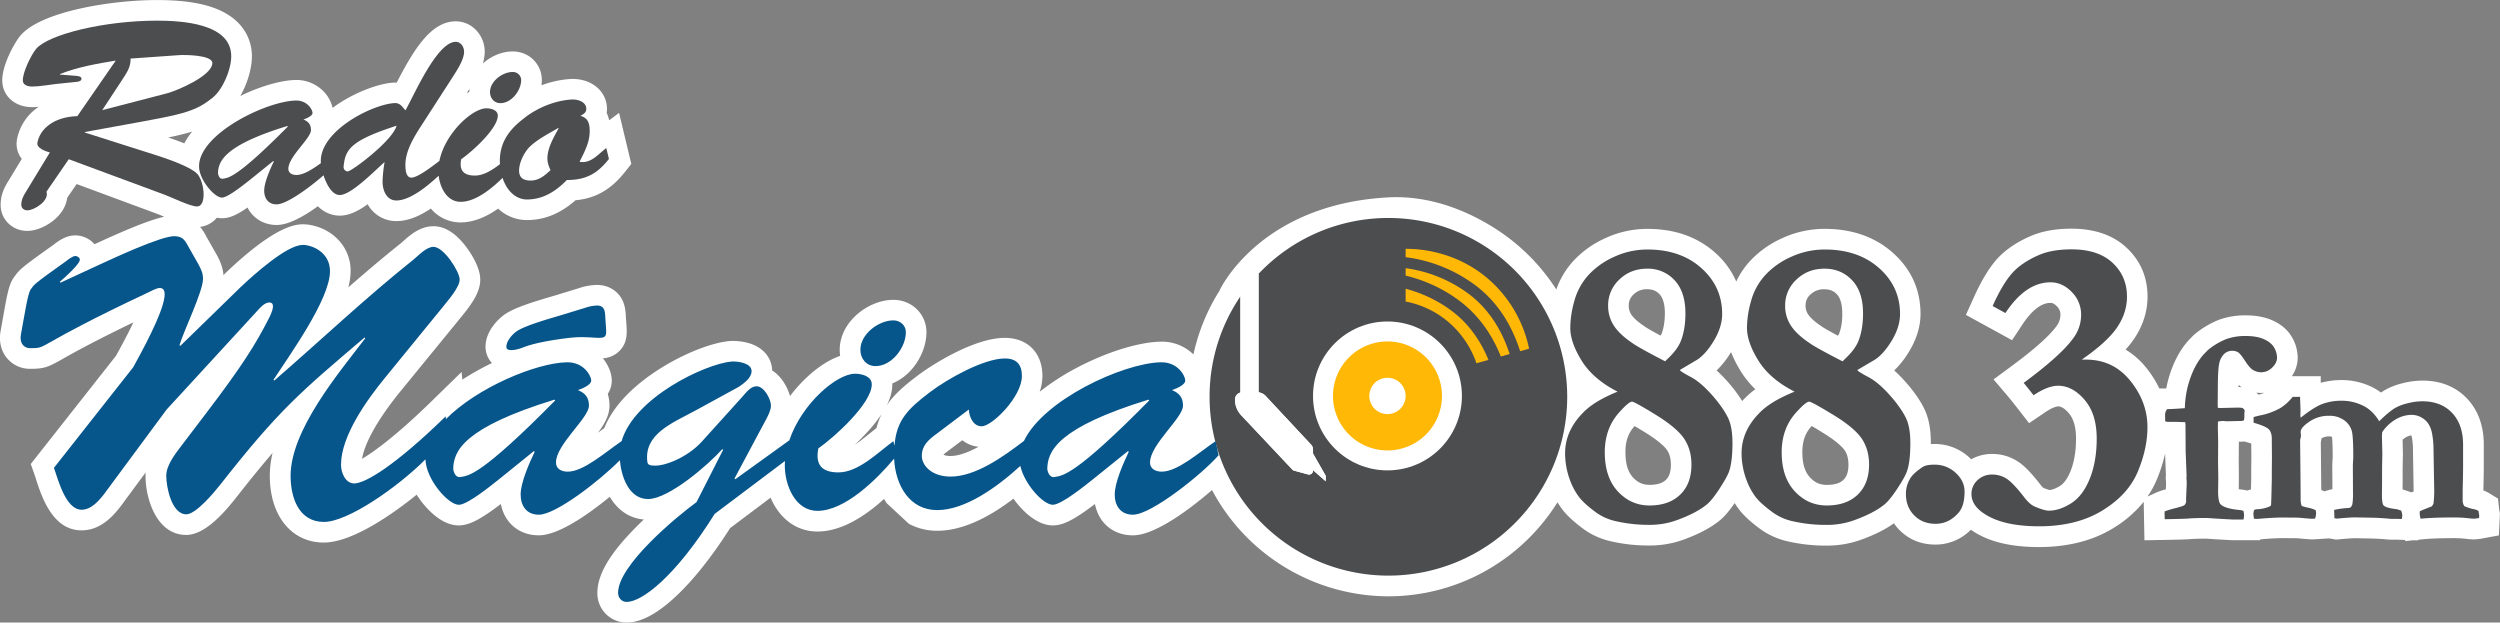
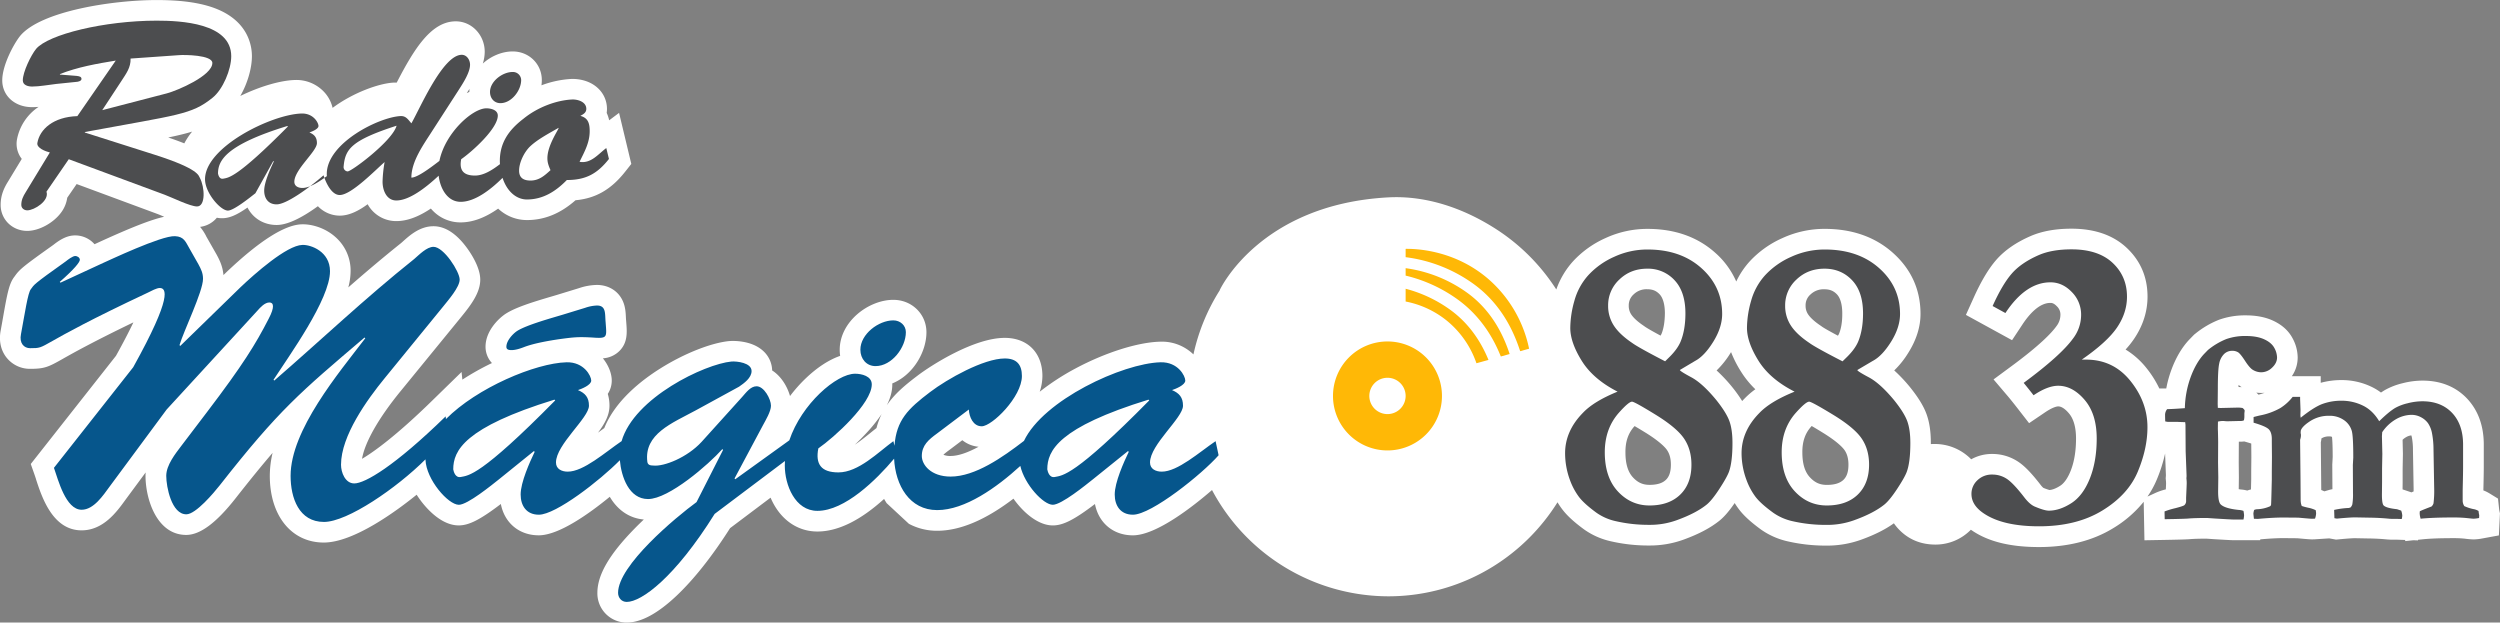
<svg xmlns="http://www.w3.org/2000/svg" id="Capa_1" data-name="Capa 1" viewBox="0 0 2018.95 502.77">
  <rect x="0" y="0" width="2018.95" height="502.77" fill="#808080" stroke="none" />
  <defs>
    <style>.cls-1{fill:#fff;}.cls-2{fill:#4c4d4f;}.cls-3{fill:#06568c;}.cls-4{fill:#ffb806;}</style>
  </defs>
  <title>Mágica 2012</title>
  <path class="cls-1" d="M1937.44-569.91h0s-.08-.39-.18-1.28l-.87-8.18-7-4.28a28.23,28.23,0,0,0-4.82-2.34v-.13c.22-8.89.33-15.31.33-19.07v-17.76c0-15.1-4.51-27.58-13.42-37.12-9.16-9.68-21.33-14.59-36.18-14.59a64.93,64.93,0,0,0-16,2.13A55.18,55.18,0,0,0,1845-667c-1,.6-2.05,1.27-3.11,2a44.24,44.24,0,0,0-7.76-4.7,55.38,55.38,0,0,0-23.81-5.39,63.84,63.84,0,0,0-17.09,2.2v-5.33h-23.34a26.54,26.54,0,0,0,4.72-15.11A33.13,33.13,0,0,0,1770.4-709c-3.25-6.07-8.58-10.83-15.87-14.16-6.08-2.78-13.4-4.19-21.75-4.19a62,62,0,0,0-21.75,3.57,72.64,72.64,0,0,0-19.13,11.26l-.89.7-4,4.1-.21.22c-5.85,6.3-10.64,14.48-14.25,24.31a91.63,91.63,0,0,0-4.06,14.87h-5.63a82.79,82.79,0,0,0-10.5-16.63,64.18,64.18,0,0,0-16.73-14.8,74.85,74.85,0,0,0,6.83-8.58c7.23-10.69,10.89-22.18,10.89-34.16,0-15.71-5.69-29-16.92-39.49-10.91-10.2-25.87-15.37-44.48-15.37-12.86,0-24,2-33.22,6.05-11.63,5.08-20.92,11.54-27.6,19.21C1524.9-764.9,1519-755,1513-741.72l-6.32,14,37.26,20.42,8.45-12.78c5.23-7.91,13.37-17.33,22.51-17.33,1.35,0,2.92.33,5.23,2.73a9.13,9.13,0,0,1,2.88,6.92,15,15,0,0,1-3.31,9.26l-.08.11c-3.87,5.34-13.29,15.26-36.22,32.14L1529-675.62l11.56,13.6c1.92,2.26,4.47,5.44,7.58,9.43l9.56,12.3,12.9-8.73c6.75-4.56,9.94-4.8,10.51-4.8,1,0,4,0,8.74,5.57,3.82,4.47,5.76,11.33,5.76,20.39,0,10.12-1.47,18.93-4.38,26.17-2.34,5.84-5.27,10-8.48,12-4,2.54-6.82,3.27-8.59,3.38a37.86,37.86,0,0,1-5-1.78,16.49,16.49,0,0,1-2.31-2.57c-7.47-9.64-13.17-15.46-18.51-18.85a37.51,37.51,0,0,0-20.39-5.91,34.27,34.27,0,0,0-17,4.31q-.63-.64-1.29-1.26a41,41,0,0,0-28.79-11.09q-1.29,0-2.51.06,0-.51,0-1c0-9.12-1.13-16.68-3.46-23.13s-6.58-13.37-13.13-21.56l-.14-.17a125.94,125.94,0,0,0-12.84-13.62,72,72,0,0,0,11.49-14.44c6.46-10.35,9.74-20.85,9.74-31.18,0-19.65-7.58-36.32-22.53-49.55-14.36-12.71-32.8-19.15-54.81-19.15a81.52,81.52,0,0,0-34.13,7.42,80.29,80.29,0,0,0-26.4,18.76,66.81,66.81,0,0,0-10.94,16.33A66.38,66.38,0,0,0,1304.12-778c-14.28-12.73-32.62-19.19-54.52-19.19a80.61,80.61,0,0,0-34,7.44,79.83,79.83,0,0,0-26.24,18.79,67.18,67.18,0,0,0-13.47,22.71,162,162,0,0,0-49.69-49.44c-25.73-16.32-55.52-26.58-86-24.94C936-817,904.11-747.8,904.11-747.8v.2a160.29,160.29,0,0,0-21.26,51.8,36.54,36.54,0,0,0-27-10.29c-18,.47-44.19,8.76-68.28,21.64a194.67,194.67,0,0,0-28.87,18.78,40.49,40.49,0,0,0,2.18-12.7c0-18.71-11.94-30.8-30.42-30.8-24.83,0-59.21,22-70.36,30.46-9.68,7.33-18.47,14.54-24.9,24,3-6,4.45-11.54,4.45-16.85q0-.42,0-.83c17.19-7,27.57-25.79,27.57-41.32,0-14.68-11.75-26.18-26.75-26.18-20,0-43.28,17.62-43.28,40.34a33.06,33.06,0,0,0,.36,4.92c-9,3.09-18.73,9.42-28,18.34a119,119,0,0,0-12.5,14.1c-2.11-7.52-7-15.91-14.42-20.67a22,22,0,0,0-7.13-15.65c-9.73-9.06-25.2-8.23-27-8.1l-.26,0c-14.65,1.34-36.61,10-56,22.19-15.9,10-36.4,26.31-45.19,48.1-1.64,1.18-3.31,2.42-5.06,3.71,5.35-7.21,9.26-14,9.26-21.74a32.34,32.34,0,0,0-1.38-9.58,19.51,19.51,0,0,0,3.22-10.73c0-5.86-2.68-12.48-7.16-18a20.66,20.66,0,0,0,13.36-5.93c6.77-6.79,6.12-15.12,5.56-22.47l-.2-2.56c-.07-.7-.11-1.59-.15-2.45-.17-3.6-.4-8.53-2.75-13.41-3.74-7.79-11.49-12.44-20.72-12.44a47.64,47.64,0,0,0-14.37,2.58l-18,5.52-3.85,1.14-.27.08c-15.58,4.59-29.13,8.81-37.18,14l-.2.13c-5.92,4-16,14-16,26.44a19.24,19.24,0,0,0,5.18,13.19,213.81,213.81,0,0,0-23.89,13.39l-.65-6.18-24.6,24c-28.06,27.37-46.31,40.59-55.78,46.13,2.29-13.36,13.31-32.79,31-54.46L290-724.2l.1-.12c.41-.51.89-1.1,1.44-1.77,8.09-9.9,15.35-19.66,15.35-30.13,0-9.83-7.46-21.09-10.67-25.48-8.55-11.7-17.67-17.63-27.1-17.63-11,0-19.19,7.37-24.63,12.24l-.14.13c-.51.46-1,.89-1.45,1.28-14.91,11.91-29.25,24.11-42.57,35.75A52.46,52.46,0,0,0,202.19-763a36,36,0,0,0-11.24-26.67c-9.16-8.76-21-11.5-28.31-11.2-13.77.42-34.23,13.45-60.87,38.78l-2.26,2.2c-.62-7.38-3.42-12.59-5.52-16.52L86.4-789.73l-.07-.13c-.33-.56-.63-1.11-.92-1.63l0-.09a41.18,41.18,0,0,0-4.78-7.23,20.82,20.82,0,0,0,13.55-7.4,20.45,20.45,0,0,0,4.09.42c5.84,0,11.58-2.3,20.66-8.64,4.4,8.64,13.06,14.09,23.57,14.09,8.22,0,19.39-5.1,33.28-15.16a24.57,24.57,0,0,0,17.66,7.62c7.81,0,15.5-4.09,22.52-9.22a26.29,26.29,0,0,0,23.18,13.62c8.55,0,17.72-3.33,27.88-10.14a31,31,0,0,0,24.1,11.19c9.55,0,19.7-3.74,30.22-11.13a33.93,33.93,0,0,0,23.23,9.25c14.19,0,27.05-5.25,39.25-16,16.3-1.5,28.74-8.67,40.06-23l5-6.33L419-890.87l-8,6a29.3,29.3,0,0,0-2-6,22.44,22.44,0,0,0,.23-3.22,22.71,22.71,0,0,0-7.11-16.55c-8-7.64-18.76-7.76-21.88-7.62a81,81,0,0,0-23.92,5.13,30.91,30.91,0,0,0,.29-4.22c0-13-10.35-23.14-23.56-23.14-8.42,0-17.36,3.67-24.08,9.77a32.39,32.39,0,0,0,1.53-9.47c0-13.57-10.48-24.61-23.35-24.61-19.79,0-33.53,22-47.73,49.49q-1.26-.06-2.56,0h-.16c-11.57.68-32.27,7.93-49.06,20.4a28,28,0,0,0-7.91-13.93,30.6,30.6,0,0,0-22.34-8.59c-11.67.3-28.3,5.11-44.29,12.91,6-10.4,9.39-22.71,9.39-32.12,0-9-3.38-30.87-34.67-40.35-11.14-3.37-24.92-5-42.14-5-35.73,0-93.55,8.93-110.27,28.85l-.2.25c-4.84,6.05-14.34,23.31-14.34,35.76S-69-895.5-55-895.5c1.72,0,3.48-.08,5.22-.22a40.75,40.75,0,0,0-17.4,26,19.82,19.82,0,0,0,3.81,16l-11,18.15c-3,4.8-6.06,10.82-6.06,19,0,11.8,9.43,21,21.47,21,9.57,0,21.42-6.5,27.58-15.12a25.9,25.9,0,0,0,4.72-11.65l7.61-11.06,65.41,24.22c1.1.41,3.19,1.31,5.27,2.2C41-804.63,25-798.36-.93-786.49l-.88.4c-1.07.49-1.82.83-2.16,1l-.64.29a20.75,20.75,0,0,0-15.58-7.12c-5.62,0-10.92,2.29-17.68,7.66C-62.69-766.62-65.12-764.46-69-759l-.23.32c-4.26,5.42-5.73,12.84-9.3,33.16-.58,3.31-1.18,6.73-1.81,10.15-1.7,8.47,0,16.43,4.91,22.41a24.06,24.06,0,0,0,18.78,8.79c11.7,0,14.82-1.51,26.14-7.91,8.08-4.57,23.75-13.43,57.3-29.62-3.28,6.88-7.81,15.72-14.07,27l-68.83,87.38,3.05,8.64c.36,1,.76,2.26,1.21,3.61l0,.14c4.7,14.4,13.44,41.2,36.79,41.2,17.52,0,28.38-15,34.87-23.91l1.17-1.61,15.7-21.25q-.11,1.36-.12,2.74c0,18.45,8.92,47.72,32.87,47.72,11.21,0,24.31-9.73,40-29.75,11.37-14.48,21-26.32,29.76-36.51a81.49,81.49,0,0,0-2.25,18.54c0,32.23,17.52,53.88,43.59,53.88,24.41,0,59.49-26.06,75-38.63a76.87,76.87,0,0,0,4.47,6.3c5.45,6.9,16.53,18.49,29.52,18.49,8.14,0,17.19-4.5,34-17.3,2.94,15.22,14.71,25.3,30.63,25.3,16.23,0,40.74-17.5,57.34-31.11,6.5,11,16,17.33,27.49,18.35-2.44,2.32-4.91,4.73-7.36,7.23-20.56,21-30.14,37.47-30.14,52a23.61,23.61,0,0,0,23.69,24c11.52,0,25.1-7.33,40.37-21.78,13.94-13.19,28.83-32,43.11-54.48l32.71-24.62c7.25,17.09,21.11,27.34,37.8,27.34,16.48,0,34.57-8.84,53.86-26.31q1,1.74,2.05,3.39l18,16.71a48,48,0,0,0,22.87,5.6c18.34,0,39-8.71,61.56-25.92,8.21,11.57,20.13,21.62,31.82,21.62,8.14,0,17.2-4.5,34-17.3,2.94,15.22,14.71,25.3,30.63,25.3,19.19,0,49.49-24.1,63.9-36.58a161.69,161.69,0,0,0,142.38,85.82,160.45,160.45,0,0,0,85-24.33,162.1,162.1,0,0,0,51.63-51.6,59.67,59.67,0,0,0,4,5.88c3.81,5,9.5,10.19,17.42,16a59.57,59.57,0,0,0,21.48,9.57,134.79,134.79,0,0,0,31,3.45,79.82,79.82,0,0,0,28.19-4.85c12.19-4.45,21.65-9.48,29-15.44,3.75-3.1,7.68-7.71,12-14a58.66,58.66,0,0,0,3.7,5.39c3.84,5,9.57,10.19,17.54,16a60.09,60.09,0,0,0,21.58,9.54,136.61,136.61,0,0,0,31.18,3.44,80.8,80.8,0,0,0,28.33-4.84c10.7-3.87,19.31-8.2,26.24-13.18a40.14,40.14,0,0,0,4.52,5.44c7.7,7.79,17.48,11.75,29.05,11.75a39.84,39.84,0,0,0,28.6-12l.91.63c13.22,9,30.92,13.37,54.12,13.37s43.37-5.11,59.84-15.2a93.61,93.61,0,0,0,24.7-21.36l.6,31.09,16.62-.3c15-.27,19-.48,20.87-.67,2.93-.22,7.16-.33,12.58-.34l6.09.42c13.54.81,14.42.81,15.13.81h22.13l.14-.66c7.4-.67,13.69-1,18.65-1l11.24.1c9.85.91,10.88.91,11.79.91s2,0,3.58-.14l10.42-.67,5.48,1,2.23-.21c8.21-.79,11.68-.92,13-.93l11.6.22c5,.07,9.95.34,14.63.81l3.12.17,4.91,0,6.24.22.25.91,6.54-.68,3.63.13.12-.51,3.73-.38c5.91-.61,14.18-.92,24.58-.92a87.18,87.18,0,0,1,9.35.4,65.73,65.73,0,0,0,7.19.61,41.07,41.07,0,0,0,7.4-.84l13-2.39.87-17.81ZM54.9-871c7.68-1.58,13.93-3.08,19.31-4.75a56.9,56.9,0,0,0-6.32,9.51C64.05-867.79,59.74-869.37,54.9-871Zm243.2-36.82q-1.05.49-2.12,1l2.23-3.46C298.14-909.44,298.1-908.63,298.1-907.82Zm1561.21,321,.06-5.55V-603.5l.22-11.94-.26-11.41a13.35,13.35,0,0,1,2.81-2.12,10,10,0,0,1,4.26-1.43,14,14,0,0,1,.45,1.69,53.64,53.64,0,0,1,.85,10l.54,31.33q0,1.16,0,2.21c-.71.3-1.27.55-1.73.78ZM1727-608.55l.08-16.32c0-.15,0-.31,0-.48l1.64,0a22,22,0,0,0,2.76-.17l2.92.85c1,.31,1.95.59,2.72.84l.08,11-.11,11.52v6.28c-.07,3.28-.14,6-.2,8.27a21.56,21.56,0,0,0-3,.9,29,29,0,0,0-5.37-.88L1727-587l.12-9.43v-.1Zm2.08-61,.31.2c-.94-.08-1.78-.12-2.55-.13q0-.89,0-1.72.85.7,1.71,1.3Zm12.11,4.57a28.84,28.84,0,0,0,6.71.15,47,47,0,0,1-4.93,1.52Q1742.1-664.2,1741.15-665Zm61.48,78c-1.16.23-2.2.47-3.15.75l-3.37,1q-1.18-.57-2.5-1.07l-.36-38.5a25.36,25.36,0,0,0,.53-3.19l0,0a11.23,11.23,0,0,1,6.38-1.59,4.38,4.38,0,0,1,2.12.38c.17,1.37.55,5.59.56,16.29l-.33,6.07ZM1404.34-712.8a12.22,12.22,0,0,1-1,1.88c-9.82-5.23-12.51-7-13.14-7.51l-.65-.46c-6.27-4.19-9.08-7.39-10.34-9.33a12.18,12.18,0,0,1-2-6.92,11.47,11.47,0,0,1,4-9.12,15.2,15.2,0,0,1,11.15-4.15c4.4,0,7.44,1.24,10.19,4.13s4.28,8.27,4.28,15.37C1406.89-722.42,1406-717,1404.34-712.8Zm-22.83,75.49.62-.69c2.1,1.22,4.83,2.84,8.32,5,12.84,7.81,17,12.76,18.24,14.52,2.11,3.08,3.13,6.92,3.13,11.74,0,7.41-2.31,10.5-4,12.18-2.86,2.77-7.27,4.12-13.49,4.12-5.54,0-9.61-1.82-13.6-6.09-4.13-4.42-6.14-11-6.14-20.25C1374.55-625.34,1376.78-631.87,1381.52-637.31ZM1261-712.77a12.06,12.06,0,0,1-.92,1.78c-9.59-5.15-12.22-6.94-12.84-7.4l-.65-.46c-6.21-4.18-9-7.38-10.24-9.32a12.33,12.33,0,0,1-1.95-7,11.7,11.7,0,0,1,4-9.17h0a14.83,14.83,0,0,1,10.92-4.1c4.3,0,7.28,1.22,10,4.08s4.26,8.3,4.26,15.42C1263.5-722.41,1262.64-717,1261-712.77Zm-22.37,75.41.51-.58c2.06,1.21,4.71,2.8,8.09,4.87,12.72,7.8,16.88,12.74,18.07,14.5,2.1,3.09,3.12,6.95,3.12,11.79,0,7.44-2.29,10.55-4,12.23-2.81,2.74-7.14,4.08-13.25,4.08-5.43,0-9.43-1.81-13.35-6-4.11-4.43-6.1-11.07-6.1-20.3C1231.67-625.36,1233.89-631.91,1238.6-637.36Zm98-30.31a65.61,65.61,0,0,0-8.63,7.42q-1,1-2,2.09a112.74,112.74,0,0,0-7.74-10.89l-.12-.15a125.58,125.58,0,0,0-12.79-13.66,71.86,71.86,0,0,0,11.46-14.49l.21-.34A90.67,90.67,0,0,0,1325-682,74.32,74.32,0,0,0,1336.64-667.67Zm-454.87,35,0,0h0ZM685.51-618.47l10.69-8.06a24.6,24.6,0,0,0,13.13,5.3c-7.72,4.19-15.86,7.44-22.63,7.44a13.76,13.76,0,0,1-5.79-1A49.71,49.71,0,0,1,685.51-618.47Zm-76.12-4.41c3.2-3,6.27-6.11,9.07-9.13a124.52,124.52,0,0,0,12.61-15.65,59.23,59.23,0,0,0-4.19,11.32c-1.64,1.28-3.3,2.61-5,4C618.1-629.3,613.71-625.77,609.39-622.88Zm1051.44,28.16a122.6,122.6,0,0,0,6.71-21.06l.66,17.57-.17,2.49.23,2.52c.06.88.07,1.31.07,1.44s0,.9-.2,4.93a50.8,50.8,0,0,0-8.06,2.72L1653.3-581A74.28,74.28,0,0,0,1660.83-594.72Z" transform="translate(80.95 982.03)" />
-   <path class="cls-2" d="M1040.28-806a144,144,0,0,0-104.83,45.09v95.73a9.26,9.26,0,0,1,5.68,2.87l36.76,39.38a5.76,5.76,0,0,1,1.55,3.93v3.23l10.26,18v4.4l-10.26-9v.38a3.21,3.21,0,0,1-4.05,3.09l-11.21-3.06a3.21,3.21,0,0,1-1.49-.9l-41.28-43.85a18.49,18.49,0,0,1-5-12.67,5.85,5.85,0,0,1,4.4-5.66v-77.67a143.75,143.75,0,0,0-24.93,81.12,144.42,144.42,0,0,0,144.42,144.42A144.42,144.42,0,0,0,1184.7-661.55,144.42,144.42,0,0,0,1040.28-806Z" transform="translate(80.95 982.03)" />
  <path class="cls-1" d="M916.38-659.35a18.49,18.49,0,0,0,5,12.67l41.28,43.85a3.21,3.21,0,0,0,1.49.9l11.21,3.06a3.21,3.21,0,0,0,4.05-3.09v-.38l10.26,9v-4.4l-10.26-18V-619a5.76,5.76,0,0,0-1.55-3.93l-36.76-39.38a9.26,9.26,0,0,0-5.68-2.87v-95.73a145.11,145.11,0,0,0-14.66,18.21V-665A5.85,5.85,0,0,0,916.38-659.35Z" transform="translate(80.95 982.03)" />
  <path class="cls-3" d="M332.22-699.3c3.06,0,7-1.23,10.1-2.46,8-3.08,20.51-5.23,29.08-6.46,11.33-1.54,15-1.85,26-1.23,12.55.92,11.63,0,10.72-12.62-.61-6.46.61-13.23-7-13.23a32.49,32.49,0,0,0-9.49,1.85l-18.06,5.54c-9.18,2.77-29.39,8.31-37,13.23-3.67,2.46-8.57,8-8.57,12.62C327.93-699.6,330.08-699.3,332.22-699.3Z" transform="translate(80.95 982.03)" />
  <path class="cls-3" d="M626.12-686.37c13.16,0,24.49-15.08,24.49-27.39,0-5.54-4.59-9.54-10.1-9.54-11.94,0-26.63,11.08-26.63,23.69C613.88-692.22,618.78-686.37,626.12-686.37Z" transform="translate(80.95 982.03)" />
  <path class="cls-3" d="M900.74-625.76c-13.16,8.92-30.61,24.62-43.47,24.62-4.9,0-9.49-2.15-9.49-7.39,0-14.46,26.64-36,26.64-45.85,0-6.77-3.06-10.15-8.88-12.62,2.76-.92,10.72-4,10.72-7.69s-5.82-15.08-19.9-14.77c-30.79.8-94.72,30.52-110.37,63.48-17.14,13.19-39.41,28.83-59.23,28.83-15.92,0-23.27-9.54-23.27-16.62,0-8.62,5.51-13.23,12.25-18.15l25.72-19.39c.3,5.85,3.37,13.54,10.41,13.54,8.27,0,32.45-23.69,32.45-40.62,0-9.23-4.29-14.15-13.78-14.15-17.15,0-46.54,16.62-60.31,27.08-18,13.62-27.21,22.72-28.82,43.41l-.88-3.71c-12.25,8.92-28.16,25.23-44.39,25.23-14.08,0-18.67-6.77-16.23-19.38,12.86-8.92,43.17-36.31,43.17-51.69,0-6.77-8.27-8.62-13.47-8.62-15,0-43.24,24.4-53.12,53.79L512.85-595l-.61-.62,23-43.08c2.14-4,6.43-11.08,6.43-15.69,0-5.23-5.51-15.69-11.63-15.69-4.9,0-8.57,5.23-11.63,8.62L485.6-625.14c-11.63,12.62-30.31,20-38.88,19.08-2.76,0-4.59-.61-4.9-3.08-2.76-22.46,19.9-31.08,39.19-41.54l34.9-19.08c4-2.77,10.1-7.08,10.1-12.62,0-6.77-11.94-8-16.23-7.69-21.45,2-78.64,29.15-88.77,64.4l0-.09c-13.16,8.92-30.62,24.62-43.47,24.62-4.9,0-9.49-2.15-9.49-7.39,0-14.46,26.63-36,26.63-45.85,0-6.77-3.06-10.15-8.88-12.62,2.76-.92,10.72-4,10.72-7.69s-5.82-15.08-19.9-14.77c-25.16.65-72.44,20.61-97.44,45.87l-.23-2.18c-41.33,40.31-65.21,54.15-73.78,54.15-7.35,0-10.72-8.92-10.72-15.08,0-23.39,21.12-52.62,35.21-69.85l47.45-58.15c3.67-4.62,13.16-15.39,13.16-21.54,0-6.46-12.86-26.46-21.12-26.46-5.51,0-11.63,6.46-15.61,9.85-40.11,32-75.31,65.54-113,98.16l-.61-.62c12.55-19.39,45.62-64.92,45.62-87.69,0-16-15.61-21.54-22.35-21.23-12.55.31-38.57,23.38-49.9,34.15L64.64-702.68,64-703.3c3.37-11.38,19-43.38,19-53.54,0-4.62-1.53-7.69-3.67-11.69L72-781.45c-3.06-5.23-4.29-9.54-11.63-9.85-11-.62-54.19,20-57.86,21.54l-34.6,16-.61-.61c11.94-10.46,16.23-16,16.23-17.85s-2.14-3.08-3.67-3.08c-2.14,0-6.12,3.08-7.65,4.31C-55.06-751.61-53.22-752.22-56-748.53c-2.45,2.77-4.9,19.69-8,36.31-1.53,7.38,2.45,11.38,7.35,11.38,15.61,0,.92-.62,95.21-44.92,2.45-1.23,7-3.69,9.49-3.69,5.2,0,10.72,6.15-21.43,64l-64,81.23c3.37,9.54,9.49,33.85,22.35,33.85,9.8,0,17.45-11.69,22.65-18.77L53.62-651.3l73.48-80c2.14-2.46,5.82-6.46,9.49-6.46,3.37,0,4.59,3.38-.61,13.23-10.41,20.31-20.82,37.23-49.6,75.08L65.56-622.07c-4.9,6.46-12.25,15.69-12.25,24.31,0,8.92,4.29,31.08,16.23,31.08,7.65,0,22.35-17.54,26.94-23.38,48.07-61.23,64.9-75.08,116.95-119.39l.61.61c-21.43,28-60.31,74.16-60.31,111.08,0,17.85,6.74,37.23,26.94,37.23,19,0,58.76-27.37,82-50.55,0,.13,0,.27,0,.4.61,16,18.37,36.31,26.94,36.31,7,0,26.63-16,32.45-20.62l28.17-22.77.61.62c-4,8.31-11.33,24.62-11.33,34.46,0,8.92,4.59,16.31,14.7,16.31,13.78,0,49.49-27.76,65.42-44,1.17,13.47,7.45,31.36,22.75,31.36,16.84,0,49-28,60-40.31l.61.62-21.43,42.15c-16.84,12.31-63.37,51.08-63.37,73.23,0,4,2.75,7.38,7,7.38,11.94,0,38.88-19.69,71-71.08l56.76-42.72c-.08,1.21-.12,2.42-.12,3.64,0,15.69,8.27,36.62,26.33,36.62,22.17,0,47.66-25.13,61.94-42.14,1.08,21.52,12.41,41.53,34.81,41.53s48-18.18,67.12-35.67c3.42,14.94,18.55,31.37,26.25,31.37,7,0,26.64-16,32.45-20.62L830-617.76l.61.62c-4,8.31-11.33,24.62-11.33,34.46,0,8.92,4.59,16.31,14.7,16.31,15,0,56-32.92,69.19-48ZM291.2-596.83c-4.59.92-5.82-4.62-6.12-6.15,0-15.08,8.88-33.85,81.74-56.31l.61.62C306.81-597.14,297.32-598.06,291.2-596.83Zm479.74,0c-4.59.92-5.82-4.62-6.12-6.15,0-15.08,8.88-33.85,81.74-56.31l.61.62C786.55-597.14,777.06-598.06,770.93-596.83Z" transform="translate(80.95 982.03)" />
  <circle class="cls-1" cx="1120.49" cy="319.75" r="60.12" />
  <path class="cls-4" d="M1039.55-706.27a44,44,0,0,0-44,44,44,44,0,0,0,44,44,44,44,0,0,0,44-44A44,44,0,0,0,1039.55-706.27Zm0,58.65a14.66,14.66,0,0,1-14.66-14.66,14.66,14.66,0,0,1,14.66-14.66,14.66,14.66,0,0,1,14.66,14.66A14.66,14.66,0,0,1,1039.55-647.62Z" transform="translate(80.95 982.03)" />
  <path class="cls-4" d="M1109.6-752.34c23.2,17,32.64,40.22,37.11,53.92l7.21-2a102,102,0,0,0-32.26-55.72c-27.7-24.28-59.49-25-67.45-24.93v6.73A119.38,119.38,0,0,1,1109.6-752.34Z" transform="translate(80.95 982.03)" />
  <path class="cls-4" d="M1104.39-745.25a110.32,110.32,0,0,0-50.18-20.2v6a118.84,118.84,0,0,1,42.63,19.7c19,14,28.82,32,34.25,45.62l7.12-2C1134-708.87,1125.21-730,1104.39-745.25Z" transform="translate(80.95 982.03)" />
  <path class="cls-4" d="M1090.76-731.46a108.21,108.21,0,0,0-36.55-17.38v10.31a75.8,75.8,0,0,1,32.26,14.66,76.4,76.4,0,0,1,24.93,35.19l9.72-2.68C1116.06-703.68,1107.18-719.39,1090.76-731.46Z" transform="translate(80.95 982.03)" />
  <path class="cls-2" d="M1225.37-665.74q-19.77-10.1-29-25t-9.19-26.55a82.11,82.11,0,0,1,3.29-21.72,50.9,50.9,0,0,1,11.3-20.8,63.05,63.05,0,0,1,20.83-14.81,63.76,63.76,0,0,1,27-5.91q26.65,0,43.44,15t16.79,37.08q0,10.81-7.16,22.37T1288-690.57l-12.3,7.32q-.06.94,9.14,5.86t20.5,18.73q7.93,10,10.37,16.8t2.45,17.47q0,16-3,23.79-1.86,4.66-7.68,13.56t-10,12.39q-8.6,7-24.12,12.64a63.07,63.07,0,0,1-22.44,3.83,117.62,117.62,0,0,1-27.16-3,42.86,42.86,0,0,1-15.52-6.83q-9.79-7.16-14-12.65a52.86,52.86,0,0,1-7.25-13.49,62.75,62.75,0,0,1-4-21.81q0-18,14.35-32.63Q1206.13-657.92,1225.37-665.74Zm11.64,8.1q-2.69,0-10.9,9.29-11.07,12.78-11.07,31.54,0,20.25,10.54,31.62t25.56,11.37q15.85,0,24.88-8.82t9-24.13q0-12.32-6-21.14t-23.14-19.34Q1238.78-657.78,1237-657.64Zm26.75-32.61,3.38-3.33q6.77-6.66,9.3-13,3.72-9.33,3.72-22.32,0-17.49-8.77-26.82a29,29,0,0,0-22.1-9.33q-13.33,0-22.44,8.73a28.25,28.25,0,0,0-9.11,21.19,28.92,28.92,0,0,0,4.59,16q4.59,7.15,14.95,14.13Q1242.17-701.41,1263.76-690.25Z" transform="translate(80.95 982.03)" />
  <path class="cls-2" d="M1368.33-665.74q-19.92-10.1-29.19-25t-9.27-26.55a81.51,81.51,0,0,1,3.32-21.72,50.79,50.79,0,0,1,11.39-20.8,63.54,63.54,0,0,1,21-14.81,64.69,64.69,0,0,1,27.2-5.91q26.86,0,43.78,15t16.92,37.08q0,10.81-7.22,22.37t-14.86,15.55l-12.4,7.32q-.06.94,9.21,5.86t20.67,18.73q8,10,10.46,16.8t2.47,17.47q0,16-3.06,23.79-1.87,4.66-7.74,13.56t-10.12,12.39q-8.67,7-24.31,12.64a64,64,0,0,1-22.61,3.83,119.44,119.44,0,0,1-27.37-3A43.37,43.37,0,0,1,1351-568q-9.86-7.16-14.11-12.65a52.73,52.73,0,0,1-7.31-13.49,62.31,62.31,0,0,1-4.08-21.81q0-18,14.46-32.63Q1348.94-657.92,1368.33-665.74Zm11.73,8.1q-2.71,0-11,9.29-11.15,12.78-11.15,31.54,0,20.25,10.63,31.62t25.76,11.37q16,0,25.08-8.82t9.1-24.13q0-12.32-6-21.14t-23.32-19.34Q1381.85-657.78,1380.07-657.64Zm27-32.61,3.41-3.33q6.82-6.66,9.38-13,3.75-9.33,3.75-22.32,0-17.49-8.84-26.82t-22.27-9.33q-13.43,0-22.61,8.73a28.15,28.15,0,0,0-9.18,21.19,28.75,28.75,0,0,0,4.62,16q4.62,7.15,15.07,14.13Q1385.26-701.41,1407-690.25Z" transform="translate(80.95 982.03)" />
-   <path class="cls-2" d="M1481-606.78a24.69,24.69,0,0,1,17.46,6.63q7.13,6.63,7.13,15.09,0,11.11-4.43,16.59-7.87,9.45-19,9.45-10.49,0-17.21-6.8t-6.72-17.25a23.41,23.41,0,0,1,3.28-12.27q2.46-4.31,9.84-9.29Q1474.25-606.78,1481-606.78Z" transform="translate(80.95 982.03)" />
  <path class="cls-2" d="M1561.32-662.82q-4.92-6.32-8-10,29.83-22,39.84-35.78a31.43,31.43,0,0,0,6.56-19.14,25.74,25.74,0,0,0-7.54-18.47q-7.54-7.82-17.21-7.82-20,0-36.39,24.8l-10.33-5.66q7.87-17.48,15.49-26.21t21.72-14.9q10.66-4.66,26.56-4.66,21.47,0,33.11,10.88t11.64,27.33q0,13-8,24.83t-28.52,26h3.44q22,0,35.82,17.16T1653.29-637q0,17.16-7.79,35.83t-28.61,31.41Q1596.07-557,1565.75-557q-29.35,0-44.75-10.48-9.84-6.65-9.84-15.64a14.88,14.88,0,0,1,4.75-11,16.62,16.62,0,0,1,12.13-4.66,21,21,0,0,1,11.47,3.33q5.24,3.33,14.26,15,4.59,6,8.85,7.66,7.54,3.16,11,3.16,8.69,0,18.12-6t15-19.89q5.57-13.9,5.57-32.37,0-19.8-9.75-31.21t-21.39-11.4Q1572.63-670.47,1561.32-662.82Z" transform="translate(80.95 982.03)" />
  <path class="cls-2" d="M1667.21-562.73l-.12-6.26a65.09,65.09,0,0,1,8.65-2.63q6.72-1.73,7.44-2.52a4.48,4.48,0,0,0,1.33-3.47v-2.46q.48-10.4.48-11.63c0-.67,0-1.6-.12-2.8l-.12-1.34.12-1.45v-1l-.73-19.23L1684-639l-.24-2.12q-2.18,0-6.42-.22h-7.63q-.73-.09-2.06-.36-.12-3-.12-4.85a7.38,7.38,0,0,1,1.69-5.08q3.63,0,14.28-.78a78.09,78.09,0,0,1,4.66-25q4.29-11.68,10.83-18.73l3.15-3.24a57.1,57.1,0,0,1,14.71-8.78,45.38,45.38,0,0,1,15.92-2.52q9,0,14.83,2.68t8.11,6.88a16.68,16.68,0,0,1,2.24,7.77q0,4.47-4,8.22a12.64,12.64,0,0,1-8.84,3.75,13.15,13.15,0,0,1-7.14-2.24q-2.42-1.68-5.87-7t-5.39-6.76a8.75,8.75,0,0,0-5.08-1.34,9.11,9.11,0,0,0-6.54,2.68,14.74,14.74,0,0,0-3.87,7.72q-1.09,5-1.09,20.13l-.12,12.3.12,3.24,2.29.11,14.32-.34a25.86,25.86,0,0,1,3.37.34q1.69,1.34,1.69,2.24l-.24,2.12v3a16.9,16.9,0,0,1-.36,2.57,5.45,5.45,0,0,1-2.53.56h-1.09l-9.16.22a20.38,20.38,0,0,1-3.5-.22h-1.08a19.9,19.9,0,0,0-3.62.49l-.08,5.48q0,.78.08,2.46.16,6.37.16,8.72l-.08,16.43.2,12-.12,9.61q-.24,10.17,2.17,12.29,3.49,3.24,14.56,4.36a11.78,11.78,0,0,1,3.73.78,26.4,26.4,0,0,1,.48,3.47,17.72,17.72,0,0,1-.48,3.47h-8.7q-1.09,0-14.14-.78l-6.53-.45q-9.42,0-14.62.4Q1684.12-563,1667.21-562.73Z" transform="translate(80.95 982.03)" />
  <path class="cls-2" d="M1739.48-570.21a6.32,6.32,0,0,1,2.41-.57,27.83,27.83,0,0,0,10.3-2.34,1.71,1.71,0,0,0,.93-1.45q.16-1.12.6-20.32v-6.47l.11-11.5-.11-11.95v-2.68q0-5.25-2.36-7.76T1739-640.67v-4.58q2.08-.56,4.93-1.23a54.5,54.5,0,0,0,16.65-6,39.4,39.4,0,0,0,10-9.06h6v1.79l.33,8.95-.11,4.14.22,2q10.41-8.39,17.36-11.07a44.06,44.06,0,0,1,15.94-2.68,38.7,38.7,0,0,1,16.7,3.8q8.05,3.8,13.42,12.75,7.77-7.66,13-10.77a39.41,39.41,0,0,1,9.91-3.72,48.07,48.07,0,0,1,11.88-1.61q15.22,0,24.09,9.38t8.87,25.68v17.76q0,5.47-.33,18.87v8.6a8.17,8.17,0,0,0,1.31,4.36,33.82,33.82,0,0,0,7.34,2.41,11.14,11.14,0,0,1,4.16,1.53,27.17,27.17,0,0,0,.55,3.41l-.11,2.26a27.78,27.78,0,0,1-4.38.57q-.88,0-5.31-.5a102.85,102.85,0,0,0-11.23-.5q-16.54,0-26.29,1a17.76,17.76,0,0,1-.77-4.45l.11-1.56q1.42-.77,9.42-3.83a5.57,5.57,0,0,0,1.64-2.57,79.49,79.49,0,0,0,.55-11.95l-.55-31.49a70.07,70.07,0,0,0-1.2-13.12,21.52,21.52,0,0,0-3.23-8.15,16.25,16.25,0,0,0-5.75-4.86,16,16,0,0,0-7.56-1.9,25.79,25.79,0,0,0-12.49,3.49A33.61,33.61,0,0,0,1842.87-633l-.22,3.24.33,14.31-.22,11.74v11.18l-.11,10q0,7.38,1.42,8.72,2.19,2.13,10.73,3l3.4,1.14a13.85,13.85,0,0,1,.88,4.08,14.48,14.48,0,0,1-.44,2.72l-3.17-.11h-4.37l-2.29-.11q-7.76-.78-16.07-.89l-11.7-.22q-4.26,0-14.76,1l-2-.34-.22-6.69a67.89,67.89,0,0,1,11.84-1.58,9.46,9.46,0,0,0,1.43-.45,6.35,6.35,0,0,0,1.41-2.46,47.31,47.31,0,0,0,.54-9.06l-.11-22.7.33-6q0-17.44-1.21-21.58a15.81,15.81,0,0,0-6.42-8.78,19.92,19.92,0,0,0-11.69-3.41,27.66,27.66,0,0,0-15.48,4.31q-6.59,4.31-7.58,7.66-.11,1.34-.11,2l.22,1.12V-630a12,12,0,0,1-.66,3.13l.33,32.09.11,16.77a20.39,20.39,0,0,0,.33,2.91l.54,1.68a48.75,48.75,0,0,0,5.21,1.41,25,25,0,0,1,6.08,2,18.68,18.68,0,0,1,.32,2.68,14.59,14.59,0,0,1-.87,4.13q-1.75.11-2.52.11-1.21,0-11-.9l-11.94-.1q-8.54,0-20.7,1.12l-3.18-.11q-.22-1.78-.44-4.13A11.37,11.37,0,0,1,1739.48-570.21Z" transform="translate(80.95 982.03)" />
  <path class="cls-2" d="M44.17-857l-56.6-18v-.42c75.46-14,85.94-13.83,103.13-27.67,8.38-6.71,15.09-22.85,15.09-33.54,0-26.83-40.88-28.72-60.16-28.72-42.34,0-87.62,11.11-97.47,22.85-4.19,5.24-10.69,18.66-10.69,25.36,0,4,4.4,5,7.55,5,6.08,0,13.63-1.47,19.49-2.1l16.35-1.68c1,0,4-.63,4-2.31,0-3.14-4.19-2.31-17.4-3.56v-.42c14.25-5.66,29.77-8.38,45.07-10.9l-31,44.86c-19.49.63-30.39,10.69-32.28,21.59-.84,4.19,6.71,6.92,10.06,7.76l-19.49,32.07c-2.1,3.35-3.56,6.29-3.56,10.27,0,2.72,2.31,4.4,4.82,4.4,5.66,0,18-7.76,15.51-15.09l18-26.2,77.56,28.72c5.66,2.1,20.54,9.43,26,9.43,7.13,0,6.29-15.72,2.31-23.06C79.39-840,80.23-845.49,44.17-857Zm-27-59.74c3.77-5.87,7.55-10.69,7.34-18l38.78-2.73c4.61-.42,27.25-.21,27.25,6.29,0,10.27-28.09,22.22-36.68,24.53L1.62-893.07Z" transform="translate(80.95 982.03)" />
  <path class="cls-2" d="M323.16-898.73c9,0,16.77-10.27,16.77-18.66a6.63,6.63,0,0,0-6.92-6.5c-8.18,0-18.24,7.55-18.24,16.14C314.78-902.71,318.13-898.73,323.16-898.73Z" transform="translate(80.95 982.03)" />
-   <path class="cls-2" d="M408.68-862.47c-6.5,4.82-12.37,12.79-21.59,11.11,4-8.18,8.18-15.51,8.18-24.74,0-6.29-1.26-10.69-7.55-12.37,2.31-1.26,4.82-2.52,4.82-5.66,0-5.66-6.92-7.76-11.53-7.55-12.79.63-27.88,6.29-39.2,15.51-11.74,9-19.49,19.49-19.08,35.22,0,.5.05,1,.09,1.47-6.27,4.79-13.2,9.22-20.21,9.22-9.64,0-12.79-4.61-11.11-13.21,8.8-6.08,29.56-24.73,29.56-35.22,0-4.61-5.66-5.87-9.22-5.87-11.25,0-33.38,20-37.93,42.47-8.14,6.25-18,13.5-22.64,13.5s-4.82-7.13-4.82-10.48c0-13.42,10.06-27,17-37.94l21.38-33.12c3.35-5.24,9-13.84,9-20.12,0-3.77-2.52-8-6.71-8-15.3,0-33.75,43.39-40.66,55.34-2.73-3.14-4.4-6.08-8.8-5.87-17.82,1-59.53,22-59.53,46.74,0,.52,0,1.11.09,1.75-6.8,4.91-14,9.57-19.79,9.57-3.35,0-6.5-1.47-6.5-5,0-9.85,18.24-24.52,18.24-31.23,0-4.61-2.1-6.92-6.08-8.59,1.89-.63,7.34-2.73,7.34-5.24s-4-10.27-13.62-10.06c-24.32.63-78.82,27.46-78,53.66.42,10.9,12.58,24.73,18.45,24.73,4.82,0,18.24-10.9,22.22-14L139.75-852l.42.42c-2.72,5.66-7.76,16.77-7.76,23.48,0,6.08,3.14,11.11,10.06,11.11,7.76,0,25.67-12.79,37.86-23.48,2.52,7.81,7.08,15.93,13.07,15.93,9.43,0,28.93-20.33,36.26-26.62A102.78,102.78,0,0,0,228-835.22c0,6.71,3.14,15.09,11.11,15.09,10.38,0,23.65-10.13,34.19-20,1.18,10,6.86,21.09,17.79,21.09,11.39,0,24.06-9.64,33.81-19.35,3.67,11.25,11.41,17.46,19.64,17.46,13.21,0,23.48-6.71,32.28-15.72,15.3,0,24.52-5,34-17ZM99.3-837.73c-3.14.63-4-3.14-4.19-4.19,0-10.27,6.08-23.06,56-38.36l.42.42C110-837.94,103.49-838.57,99.3-837.73ZM199.7-843.6a3.51,3.51,0,0,1-3.14-4c1.26-13.84,5.87-21,42.76-32.91C236-868.13,202.22-843,199.7-843.6Zm163.92-1c-4.82,4.4-9.22,8.38-16.14,8.38-5.24,0-9.22-1.89-9.22-8,0-6.5,4-14.67,8.59-19.28,6.29-6.08,16.14-11.11,23.27-15.3.84.42-9,13.62-9,24.53C361.1-850.73,362.15-848,363.62-844.65Z" transform="translate(80.95 982.03)" />
+   <path class="cls-2" d="M408.68-862.47c-6.5,4.82-12.37,12.79-21.59,11.11,4-8.18,8.18-15.51,8.18-24.74,0-6.29-1.26-10.69-7.55-12.37,2.31-1.26,4.82-2.52,4.82-5.66,0-5.66-6.92-7.76-11.53-7.55-12.79.63-27.88,6.29-39.2,15.51-11.74,9-19.49,19.49-19.08,35.22,0,.5.05,1,.09,1.47-6.27,4.79-13.2,9.22-20.21,9.22-9.64,0-12.79-4.61-11.11-13.21,8.8-6.08,29.56-24.73,29.56-35.22,0-4.61-5.66-5.87-9.22-5.87-11.25,0-33.38,20-37.93,42.47-8.14,6.25-18,13.5-22.64,13.5c0-13.42,10.06-27,17-37.94l21.38-33.12c3.35-5.24,9-13.84,9-20.12,0-3.77-2.52-8-6.71-8-15.3,0-33.75,43.39-40.66,55.34-2.73-3.14-4.4-6.08-8.8-5.87-17.82,1-59.53,22-59.53,46.74,0,.52,0,1.11.09,1.75-6.8,4.91-14,9.57-19.79,9.57-3.35,0-6.5-1.47-6.5-5,0-9.85,18.24-24.52,18.24-31.23,0-4.61-2.1-6.92-6.08-8.59,1.89-.63,7.34-2.73,7.34-5.24s-4-10.27-13.62-10.06c-24.32.63-78.82,27.46-78,53.66.42,10.9,12.58,24.73,18.45,24.73,4.82,0,18.24-10.9,22.22-14L139.75-852l.42.42c-2.72,5.66-7.76,16.77-7.76,23.48,0,6.08,3.14,11.11,10.06,11.11,7.76,0,25.67-12.79,37.86-23.48,2.52,7.81,7.08,15.93,13.07,15.93,9.43,0,28.93-20.33,36.26-26.62A102.78,102.78,0,0,0,228-835.22c0,6.71,3.14,15.09,11.11,15.09,10.38,0,23.65-10.13,34.19-20,1.18,10,6.86,21.09,17.79,21.09,11.39,0,24.06-9.64,33.81-19.35,3.67,11.25,11.41,17.46,19.64,17.46,13.21,0,23.48-6.71,32.28-15.72,15.3,0,24.52-5,34-17ZM99.3-837.73c-3.14.63-4-3.14-4.19-4.19,0-10.27,6.08-23.06,56-38.36l.42.42C110-837.94,103.49-838.57,99.3-837.73ZM199.7-843.6a3.51,3.51,0,0,1-3.14-4c1.26-13.84,5.87-21,42.76-32.91C236-868.13,202.22-843,199.7-843.6Zm163.92-1c-4.82,4.4-9.22,8.38-16.14,8.38-5.24,0-9.22-1.89-9.22-8,0-6.5,4-14.67,8.59-19.28,6.29-6.08,16.14-11.11,23.27-15.3.84.42-9,13.62-9,24.53C361.1-850.73,362.15-848,363.62-844.65Z" transform="translate(80.95 982.03)" />
</svg>